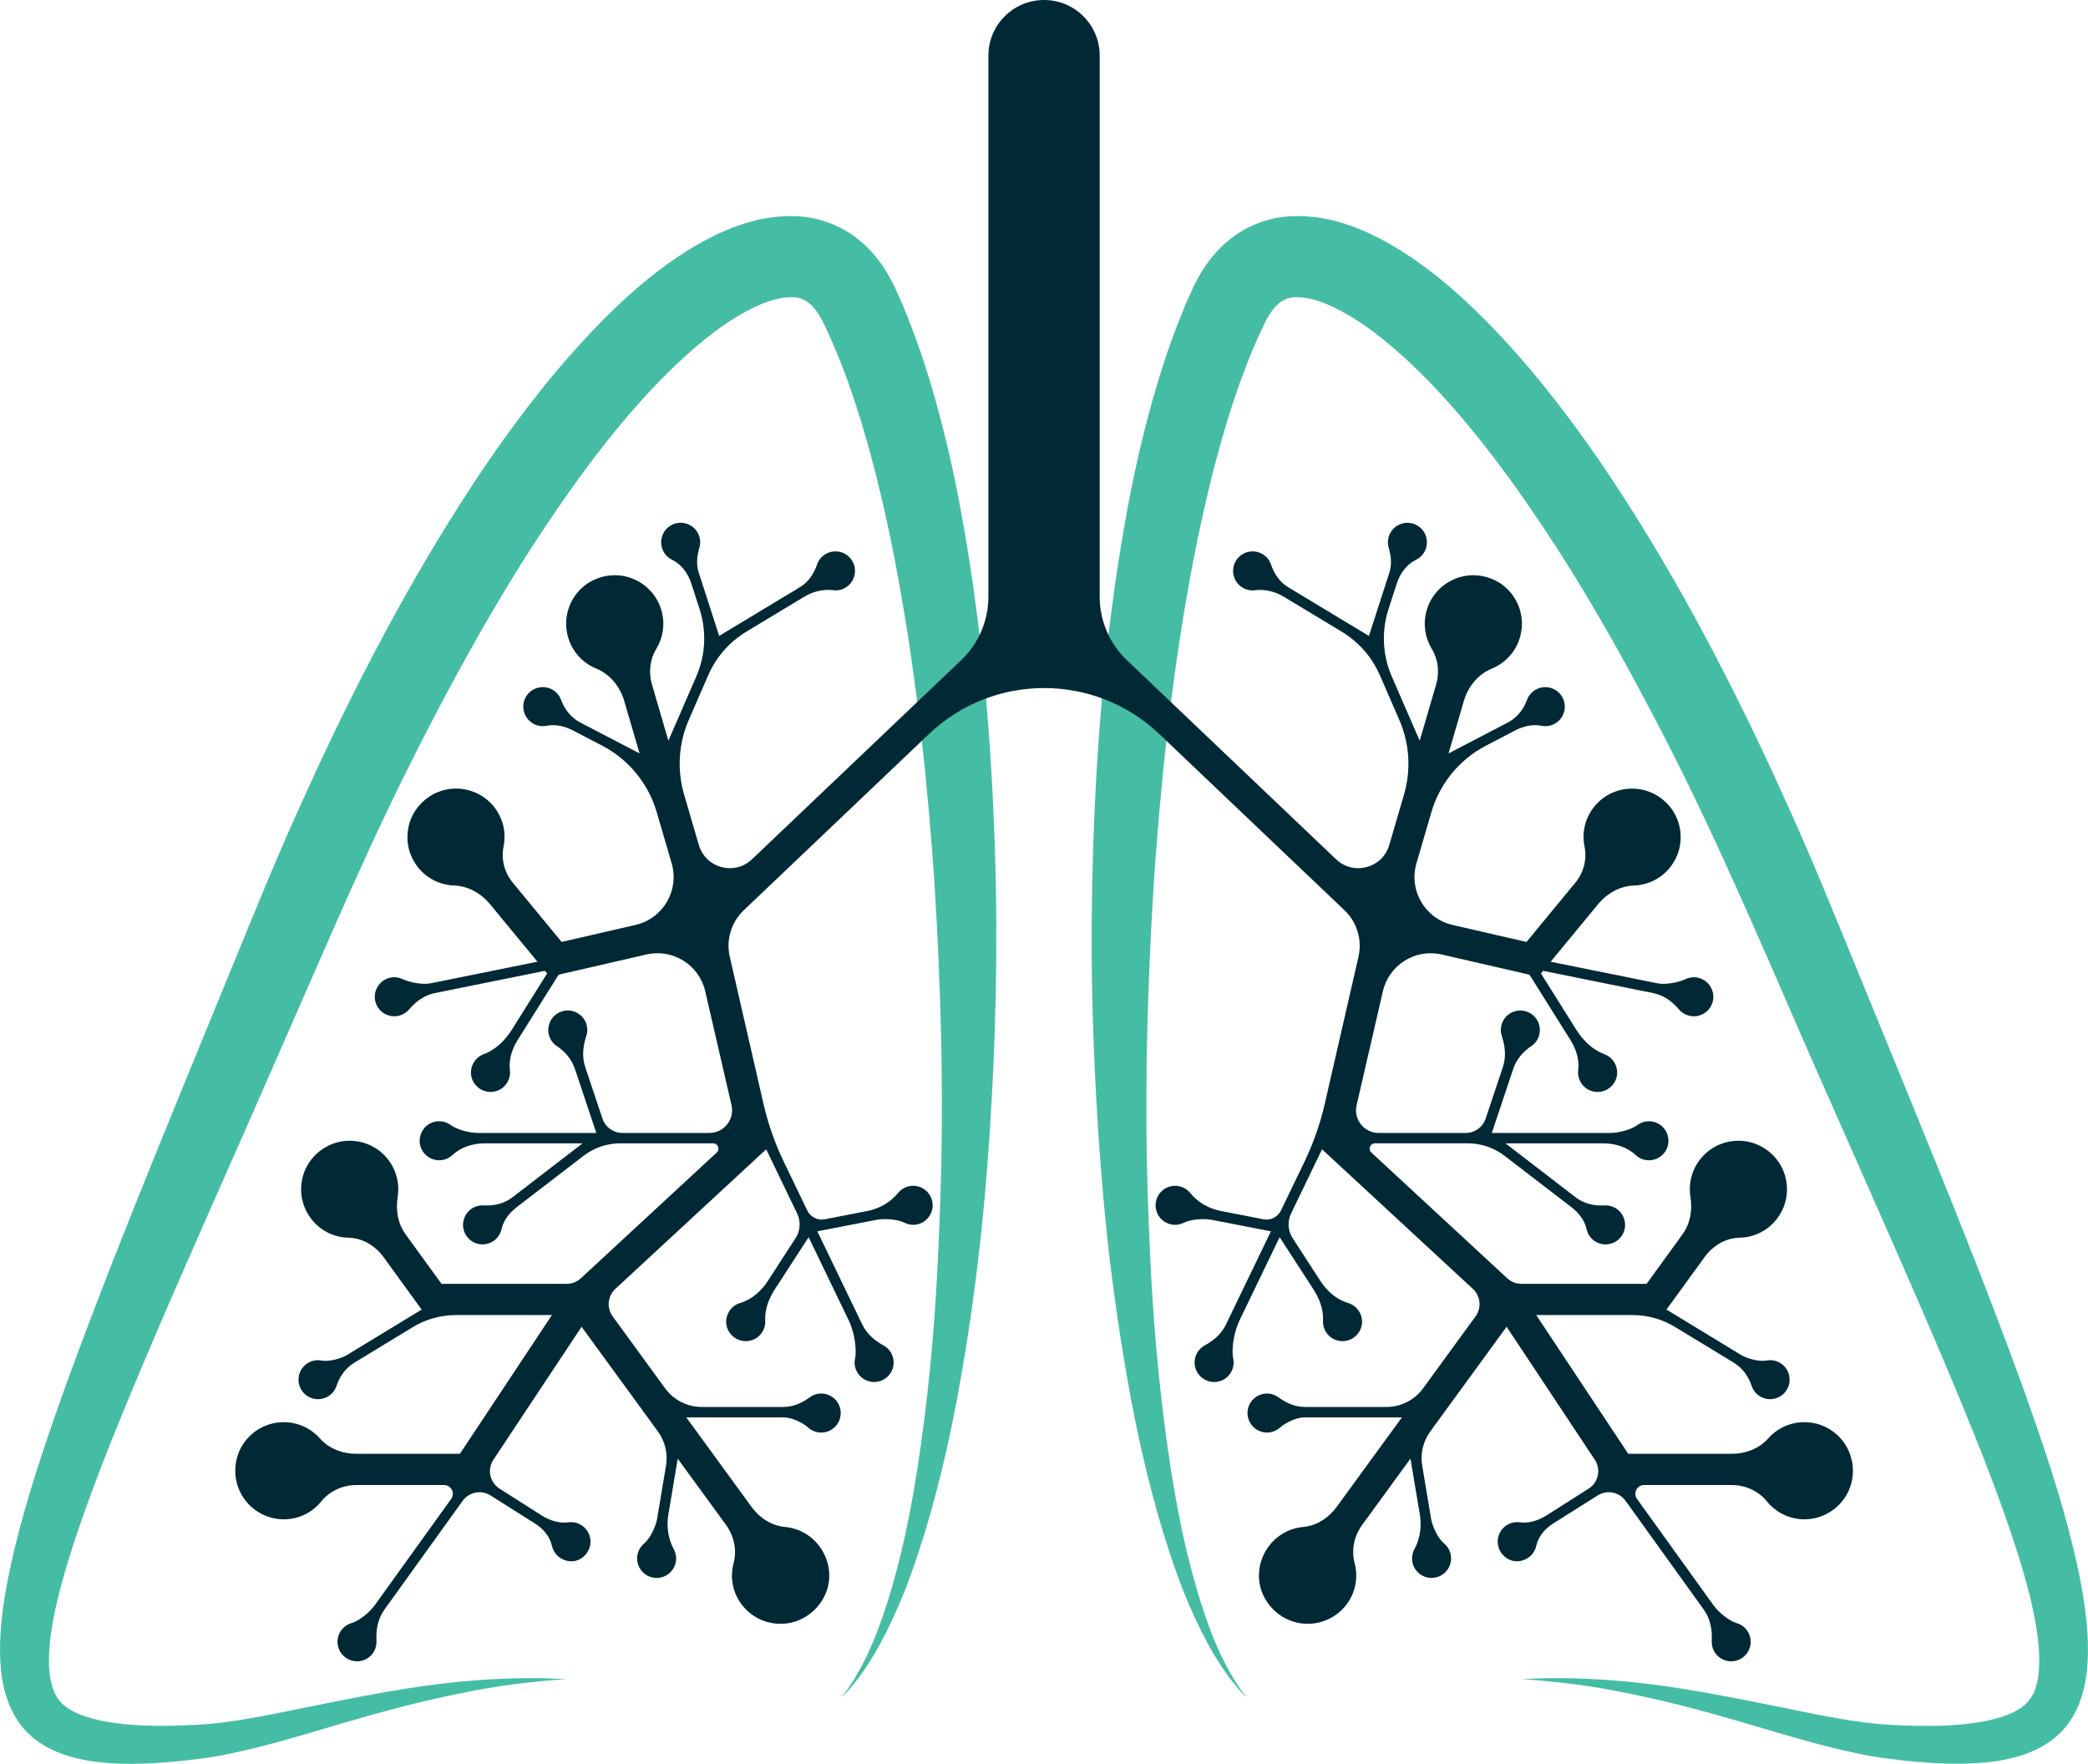
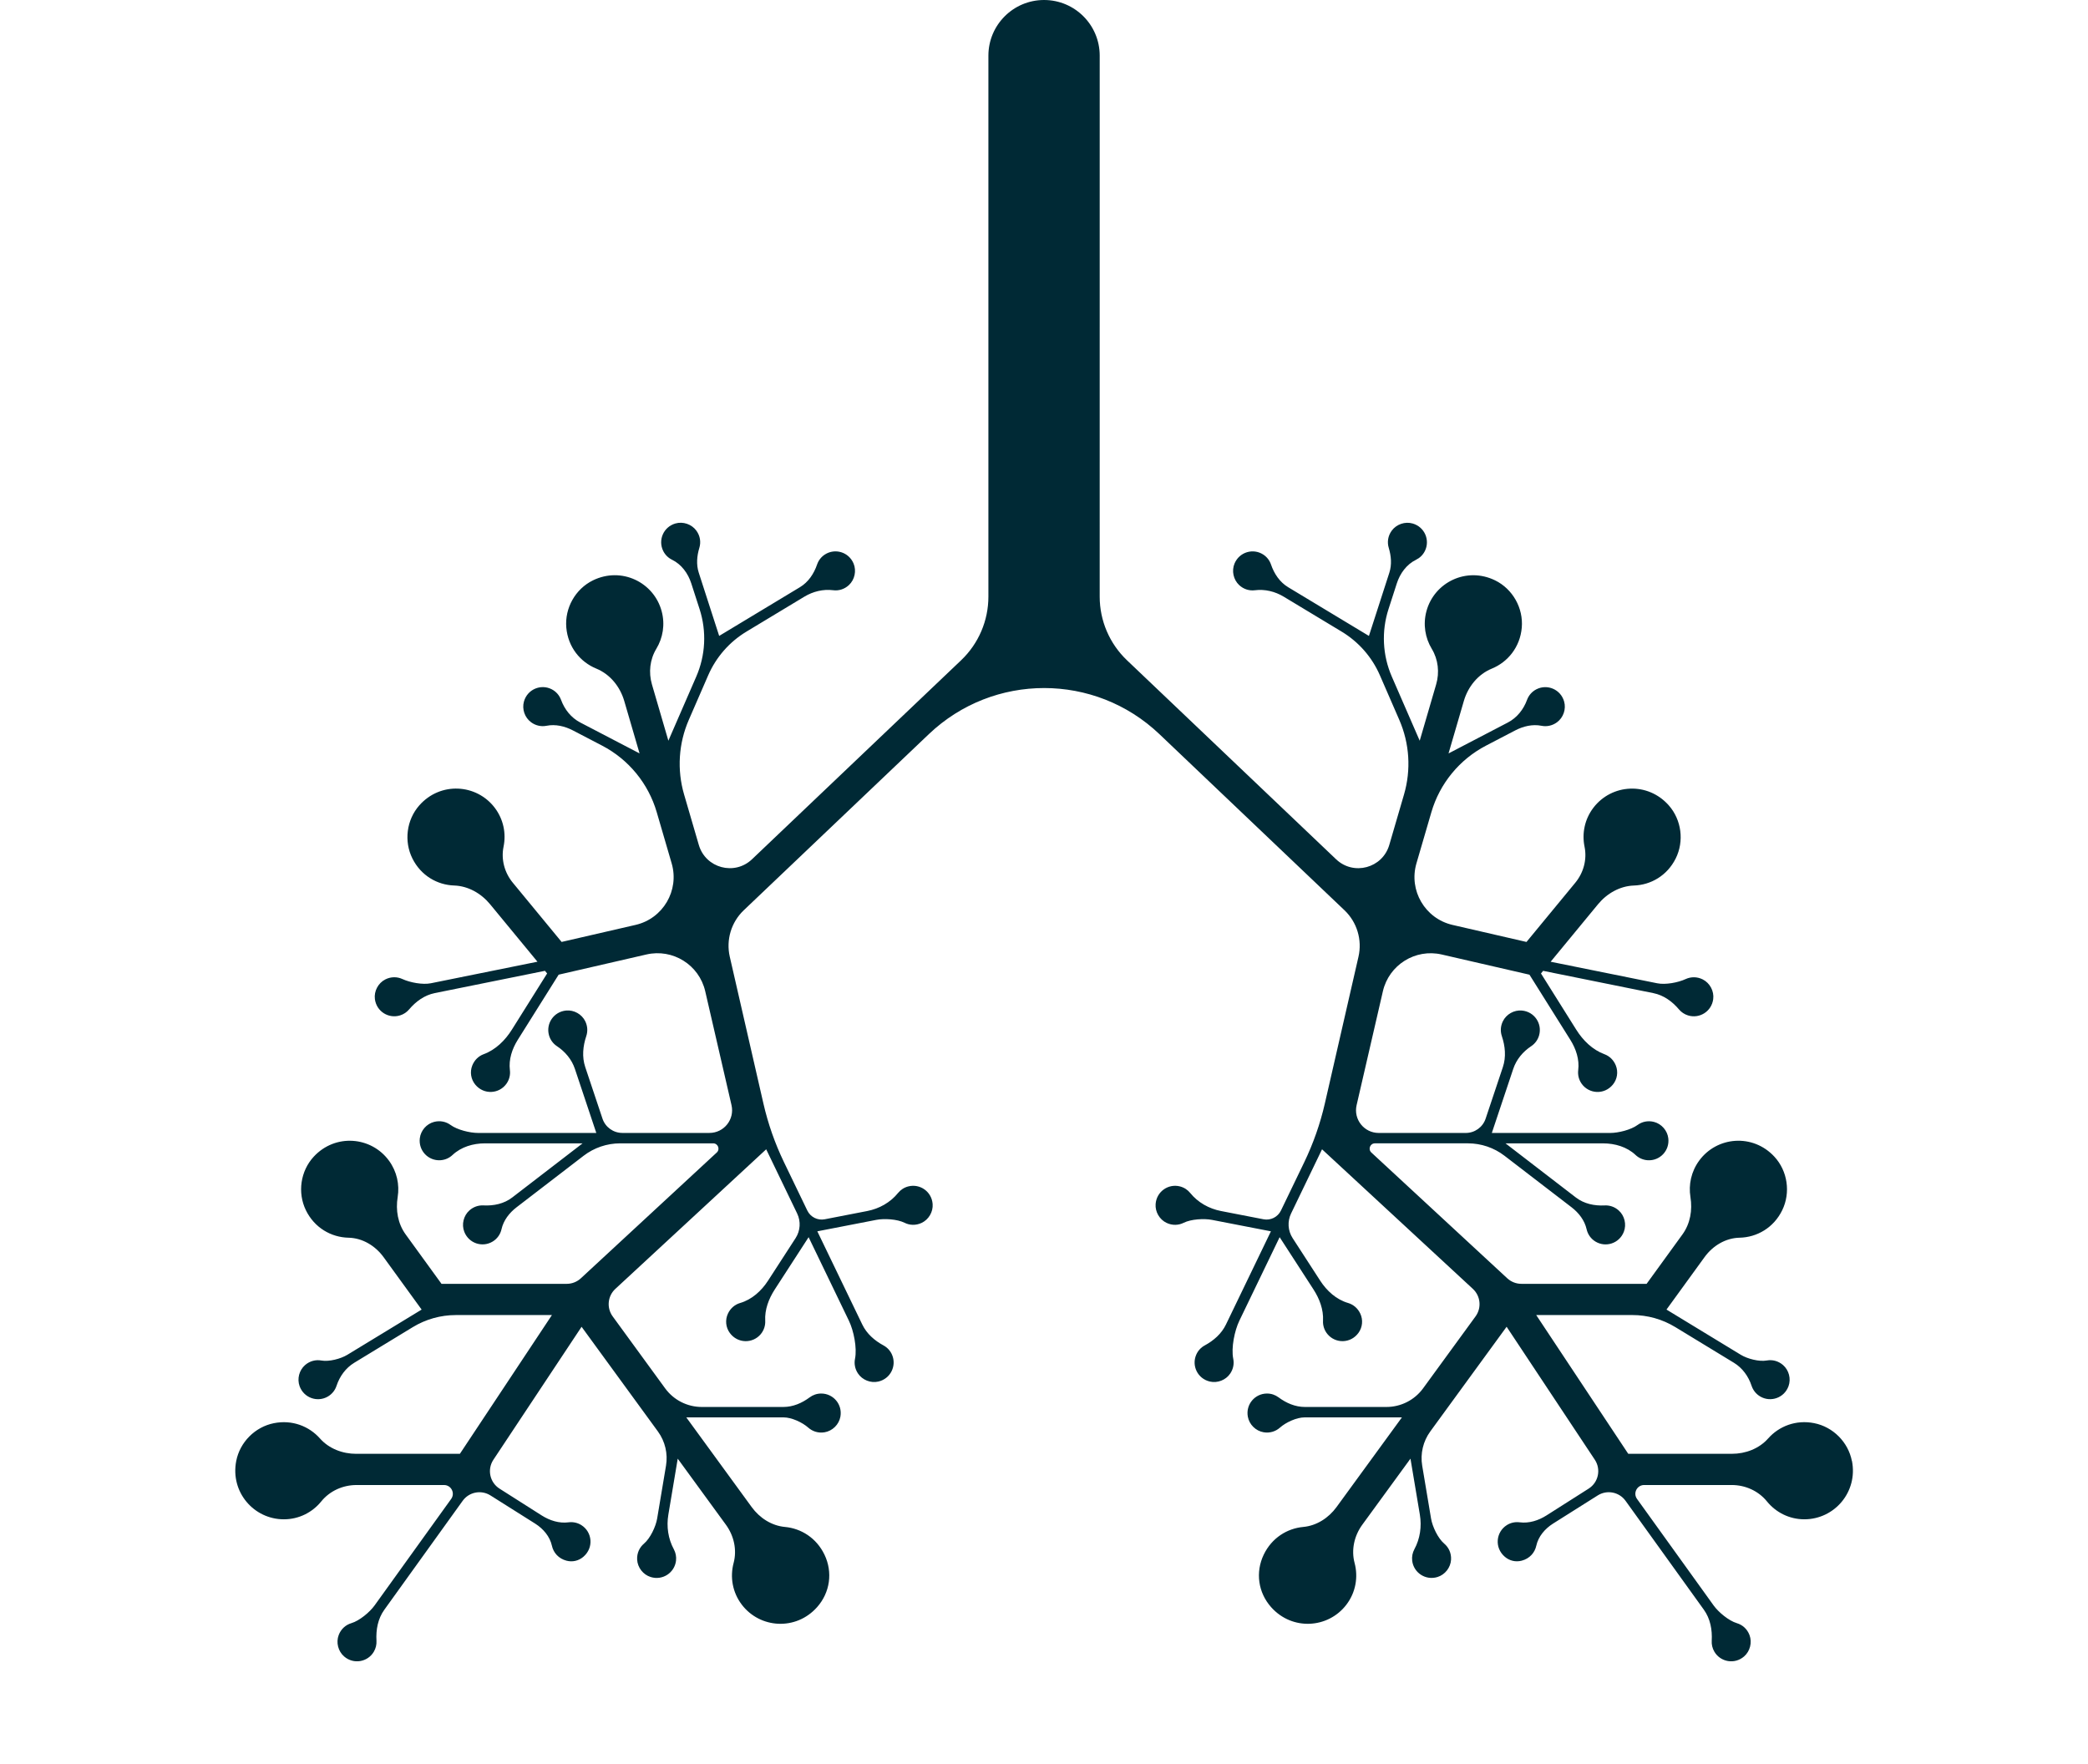
<svg xmlns="http://www.w3.org/2000/svg" id="Layer_2" viewBox="0 0 1581.68 1336.1">
  <defs>
    <style>.cls-1{fill:#45bda4;}.cls-2{fill:#002935;}</style>
  </defs>
  <g id="Layer_1-2">
-     <path class="cls-1" d="M1578.18,1210.05c-2.93-18.1-7.09-35.95-11.83-53.81-9.52-35.71-21.84-71.31-34.8-107.65-26.33-72.5-56.64-147.39-88.17-224.64-15.8-38.58-31.87-77.8-48.13-117.5-4.12-9.96-8.25-19.95-12.39-29.96-4.2-9.99-8.17-19.88-12.64-30.05-8.7-20.31-17.79-40.42-27.04-60.54-37.27-80.45-79.62-160.6-131.16-236.29-25.92-37.72-54.37-74.21-87.47-107.71-16.67-16.66-34.48-32.63-55-46.57-10.23-6.98-21.27-13.39-33.25-18.94-12-5.49-25.27-10.09-40.47-11.99l-5.86-.46-2.93-.19-1.46-.09h-1.84s-2.05.01-2.05.01c-.71.01-1.16-.01-2.62.08-2.39.14-5.01.29-7.19.59-8.44,1.05-17.16,3.52-25.16,7.42-16.21,7.82-28.22,20.73-35.94,33.24-1.94,3.16-3.79,6.34-5.33,9.5l-1.19,2.38-1.16,2.49-1.66,3.71-3.32,7.48-3.41,8.28c-4.5,10.99-8.19,21.45-11.86,32.2-14.11,42.75-23.81,85.32-31.13,127.32-14.71,83.97-20.99,165.49-23.65,242.7-1.16,38.62-1.48,76.16-.7,112.45.77,36.29,2.43,71.31,4.63,104.88,2.28,33.56,5.05,65.69,8.7,96.14,3.65,30.45,7.92,59.24,12.61,86.19,9.22,53.91,20.92,100.34,33.44,137.64,12.32,37.38,26.26,65.33,37.86,82.9,2.75,4.48,5.67,8.14,8,11.38,2.54,3.1,4.68,5.7,6.46,7.74,3.74,3.91,5.66,5.92,5.66,5.92,0,0-1.67-2.22-4.91-6.52-1.51-2.22-3.32-5.03-5.44-8.36-1.9-3.49-4.36-7.33-6.61-12.01-9.67-18.31-19.88-47.05-28.86-84.54-8.98-37.52-16.06-83.96-21.5-137.45-2.64-26.76-4.74-55.32-6.12-85.47-1.39-30.15-2.61-61.85-2.83-94.95-.24-33.1.12-67.58,1.43-103.22,1.25-35.64,3-72.44,5.96-110.16,5.78-75.39,14.96-154.74,31.23-234.71,8.31-39.88,18.3-80.02,31.95-118.51,3.46-9.49,7.16-19.24,11.04-28.15l2.88-6.64,3.42-7.28,1.73-3.67.43-.92c.21-.45-.16.37.15-.26l.66-1.24c.85-1.7,1.8-3.17,2.72-4.62,3.74-5.83,7.6-9.05,11.13-10.68,1.82-.83,3.75-1.38,6.15-1.64.53-.07.64,0,.97-.1-.09-.06.82-.04,1.48-.04h2.05s.11.01.24.01l.54.07,1.16.12,2.33.17c6.55.89,14.33,3.4,22.2,7.21,7.89,3.81,15.93,8.52,23.83,14.07,15.81,11.09,31.09,24.75,45.66,39.45,29.1,29.65,55.51,63.66,79.82,99.29,24.57,35.5,47.03,72.86,68.17,110.85,21.05,38.06,41.07,76.68,59.67,115.7,36.98,77.45,70.1,157.77,104.17,233.81,33.58,76.3,66.55,149.73,95.42,219.82,14.44,35.01,27.71,69.29,38.69,102.55,5.46,16.62,10.26,33.02,13.82,49.02,3.56,15.95,5.66,31.64,5.1,45.55l-.42,5.04c-.16,1.66-.53,3.14-.76,4.73-.18,1.64-.71,2.94-1.06,4.38-.2.66-.37,1.53-.57,2.03-.2.44-.38.9-.53,1.36-.16.47-.28.94-.42,1.45l-1.55,2.63-1.28,2.17-.18.22-.54.71c-1.38,1.95-3.29,3.64-5.38,5.31-4.28,3.28-10.02,5.9-16.29,7.84-6.29,1.91-13.01,3.48-19.96,4.37-13.84,2.01-28.14,2.42-42.08,2.24-3.46-.09-6.89-.17-10.3-.26-3.54-.17-7.05-.34-10.54-.5-6.57-.31-13.13-.93-19.63-1.74-26.03-3.32-50.77-9.1-73.81-13.56-23.03-4.66-44.36-8.78-63.72-11.86-38.73-6.35-69.62-7.94-90.54-8.2-10.47-.16-18.51.11-23.89.37-5.39.24-8.17.37-8.17.37,0,0,2.78.2,8.16.59,5.39.35,13.34,1.12,23.67,2.3,20.69,2.25,50.73,7.49,88.24,16.89,18.77,4.72,39.36,10.63,61.84,17.31,22.52,6.65,46.87,13.98,74.32,19.67,6.88,1.37,13.97,2.59,21.33,3.48,3.48.42,6.98.85,10.51,1.28,3.67.36,7.37.73,11.1,1.1,14.81,1.27,30.23,2.02,46.65.89,8.18-.5,16.69-1.61,25.43-3.79,8.71-2.19,17.88-5.42,26.75-11.26,4.38-2.97,8.72-6.44,12.42-10.77l1.39-1.62.69-.81c.51-.69-.16.4,1.31-1.76l1.69-2.53,1.7-2.53,2.14-4.11,2.02-4.21c.61-1.38.93-2.51,1.41-3.79.84-2.48,1.84-5.03,2.32-7.48.56-2.46,1.25-4.99,1.65-7.44l1.06-7.35c1.93-19.39.19-37.87-2.69-55.96Z" />
-     <path class="cls-1" d="M729.95,398.35c-7.33-41.99-16.98-84.57-31.11-127.31-3.64-10.67-7.43-21.37-11.79-32.04-2.14-5.34-4.38-10.67-6.83-15.99l-1.79-4-.45-1-.8-1.63-.91-1.82-.9-1.82-1.4-2.55c-.99-1.72-2.03-3.67-3.04-5.18-7.67-12.53-19.71-25.42-35.9-33.24-7.99-3.9-16.7-6.36-25.14-7.41-4.21-.51-8.39-.74-12.44-.68-1.09.03.27-.07-2.82.08l-1.02.07-2.05.14-4.09.29c-4.07.54-8.53,1.24-12.56,2.06l-10.39,2.75-9.78,3.41c-3.15,1.24-6.17,2.6-9.25,3.93-11.98,5.55-23.01,11.96-33.24,18.94-20.51,13.94-38.36,29.86-55.01,46.54-33.11,33.49-61.53,70-87.48,107.7-51.54,75.69-93.93,155.81-131.2,236.27-9.27,20.14-18.32,40.26-27.01,60.4-8.63,20.16-16.95,40.4-25.09,60.16-16.27,39.7-32.34,78.92-48.14,117.49-31.53,77.25-61.85,152.14-88.18,224.64-12.96,36.34-25.26,71.95-34.81,107.66-4.74,17.86-8.89,35.71-11.82,53.82-2.88,18.1-4.61,36.58-2.68,55.99,1.09,9.7,3.41,19.87,8.19,29.71l1.82,3.66,2.29,3.55,2.35,3.48c1.51,1.97.71.87,1.17,1.46l.5.57,1,1.13,1,1.13.5.57.85.83,3.48,3.26,1.78,1.57,1.63,1.19,3.28,2.33c8.87,5.85,18.05,9.07,26.77,11.26,8.75,2.17,17.25,3.32,25.44,3.8,16.42,1.13,31.85.37,46.65-.9,7.39-.69,14.63-1.47,21.71-2.39,7.12-.87,14.41-2.11,21.25-3.48,27.45-5.7,51.8-13.02,74.32-19.68,22.49-6.68,43.07-12.6,61.84-17.32,37.51-9.4,67.55-14.65,88.24-16.91,10.33-1.18,18.3-1.96,23.67-2.31,5.38-.39,8.16-.59,8.16-.59,0,0-2.78-.13-8.17-.37-5.39-.26-13.42-.53-23.89-.37-20.92.24-51.81,1.83-90.55,8.17-19.36,3.07-40.69,7.18-63.72,11.84-23.04,4.45-47.78,10.25-73.81,13.55-6.53.81-12.89,1.42-19.71,1.74-6.84.39-13.75.61-20.74.75-13.94.18-28.23-.24-42.07-2.25-6.95-.91-13.67-2.45-19.95-4.36-6.26-1.94-12-4.56-16.27-7.83l-1.53-1.25-.77-.61-.42-.49c-.28-.31-.58-.6-.91-.87l-.25-.2-.47-.59-.94-1.19-.94-1.19-.47-.6c.16.19-1.01-1.27.23.27l-.89-1.66-.96-1.61-.73-1.89c-2.03-4.99-3.28-11.19-3.62-18.09-.56-13.9,1.54-29.58,5.11-45.52,3.55-15.99,8.36-32.39,13.82-49.01,10.94-33.26,24.25-67.53,38.68-102.54,28.86-70.09,61.83-143.53,95.41-219.82,16.75-38.21,33.77-77.05,51-116.37,17.2-39.37,34.43-78.38,53.14-117.46,18.63-39.01,38.6-77.65,59.65-115.71,21.14-38,43.62-75.34,68.15-110.86,24.27-35.65,50.71-69.65,79.8-99.31,14.59-14.68,29.83-28.39,45.65-39.48,7.9-5.56,15.94-10.26,23.84-14.07l5.87-2.6,5.73-2.1,5.49-1.54c1.35-.23,2.29-.44,3.61-.82l4.09-.34,2.04-.17h.15c.12-.02.21-.02.1,0,1.42-.05,2.71.02,3.92.13,2.4.26,4.33.81,6.16,1.64,3.56,1.63,7.38,4.88,11.18,10.68.54.72.72,1.2,1.14,1.79.21.34.31.42.61.98l.94,1.8.95,1.8c.11.23.16.33.18.35l.32.68,1.6,3.38c2.18,4.46,4.22,9.05,6.19,13.69,4.01,9.23,7.61,18.75,11.11,28.31,13.63,38.51,23.67,78.63,31.97,118.52,16.27,79.98,25.46,159.33,31.24,234.72,2.96,37.72,4.68,74.53,5.96,110.17,1.31,35.64,1.66,70.12,1.42,103.22-.22,33.11-1.47,64.81-2.84,94.96-1.38,30.15-3.48,58.71-6.13,85.47-5.45,53.49-12.53,99.94-21.53,137.46-8.99,37.49-19.21,66.23-28.88,84.53-2.25,4.68-4.71,8.52-6.61,12-2.12,3.31-3.92,6.12-5.44,8.34-3.25,4.31-4.92,6.53-4.92,6.53,0,0,1.92-2.01,5.65-5.91,1.77-2.03,3.91-4.64,6.46-7.76,2.33-3.25,5.24-6.91,7.99-11.39,11.59-17.57,25.52-45.52,37.83-82.9,12.49-37.31,24.21-83.73,33.41-137.64,9.44-53.88,16.98-115.18,21.3-182.32,4.45-67.13,6.49-140.1,3.91-217.32-2.64-77.21-8.92-158.73-23.63-242.69Z" />
    <path class="cls-2" d="M1402.81,1106.62c-2.79-14.25-14.24-25.74-28.48-28.59-13.91-2.78-26.73,2.31-34.95,11.59-6.86,7.74-17.11,11.61-27.45,11.61h-78.52s-69.72-105.11-69.72-105.11h72.79c11.5,0,22.79,3.16,32.61,9.15l44.34,26.99c6.5,3.95,11.04,10.26,13.43,17.48,1.09,3.29,3.34,6.21,6.57,8.1,7.84,4.57,18.15,1.12,21.4-7.85,2.02-5.57.33-12.09-4.14-15.98-3.67-3.19-8.19-4.22-12.37-3.46-5.75,1.05-14.65-1.28-19.64-4.32l-56.29-34.26,28.83-39.73c6.23-8.59,15.92-14.48,26.53-14.7,13.1-.28,25.84-7.49,32.33-20.88,6.44-13.28,4.07-29.61-5.93-40.46-16.34-17.72-43.66-15.4-57.07,3.04-6,8.25-8.06,18.14-6.56,27.47,1.61,9.97-.12,20.17-6.04,28.34l-27.16,37.43h-94.85c-3.97,0-7.79-1.5-10.7-4.19l-102.97-95.29c-2.67-2.47-.92-6.94,2.72-6.94h70.45c10.02,0,19.77,3.31,27.72,9.42l50.82,39.04c5.45,4.19,9.86,9.89,11.36,16.6.84,3.73,3.11,7.13,6.63,9.3,7.73,4.75,18.12,1.54,21.57-7.36,2.17-5.58.57-12.21-3.9-16.19-3.12-2.78-6.91-3.97-10.58-3.78-7.83.4-15.63-1.23-21.85-6.01l-53.29-41h73.92c8.98,0,18.07,2.66,24.61,8.81,2.43,2.28,5.64,3.76,9.23,3.98,9.06.54,16.7-7.2,15.54-16.67-.71-5.84-5.1-10.87-10.78-12.36-4.66-1.22-9.14-.17-12.53,2.32-4.99,3.66-14.54,6.04-20.73,6.04h-89.64s16.22-48.53,16.22-48.53c2.39-7.15,7.32-13.04,13.6-17.2,2.82-1.87,5.01-4.72,6-8.24,2.47-8.75-3.47-17.88-13-18.76-5.94-.55-11.87,2.78-14.47,8.15-1.82,3.74-1.94,7.69-.78,11.16,2.57,7.68,3.36,15.83.8,23.51l-13.06,39.07c-2.16,6.47-8.22,10.83-15.04,10.83h-65.96c-11.05,0-19.22-10.28-16.74-21.04l19.92-86.31c4.63-19.97,24.56-32.43,44.54-27.83l66.49,15.3,30.98,49.38c4.29,6.84,6.95,14.88,5.95,22.89-.44,3.56.4,7.29,2.67,10.43,5.53,7.65,17.02,8.45,23.52.62,3.36-4.04,4.25-9.62,2.31-14.51-1.71-4.3-4.92-7.2-8.63-8.57-9.06-3.35-16.25-10.43-21.38-18.61l-26.7-42.56,1.63-1.99,83.53,16.89c7.79,1.57,14.29,6.32,19.42,12.38,1.72,2.03,4.02,3.62,6.76,4.48,8.63,2.72,17.89-2.89,19.12-12.3.79-6.04-2.48-12.21-7.92-14.95-4.33-2.18-9.03-2.07-12.93-.27-5.79,2.67-15.31,4.46-21.56,3.19l-80.73-16.32,35.87-43.52c6.78-8.22,16.57-13.84,27.22-14.2,12.75-.43,25.12-7.43,31.63-20.46,6.54-13.08,4.46-29.26-5.21-40.23-15.94-18.09-43.32-16.36-57.13,1.77-6.67,8.76-8.75,19.52-6.7,29.5,1.98,9.66-.73,19.68-7,27.29l-36.98,44.87-56.02-12.9c-20.82-4.79-33.33-26.12-27.34-46.63l11.31-38.75c6.35-21.74,21.29-39.95,41.38-50.42l22.12-11.53c6.13-3.2,13.17-4.86,19.95-3.51,3.86.77,8.06,0,11.65-2.61,4.87-3.55,7.11-9.99,5.47-15.78-2.63-9.26-12.77-13.41-20.92-9.3-3.47,1.75-5.93,4.67-7.17,8.04-2.69,7.32-7.65,13.58-14.56,17.18l-44.92,23.41,11.6-39.74c3.17-10.85,10.72-20.22,21.18-24.5,12.11-4.96,21.41-16.26,22.7-31.03,1.29-14.77-6.82-29.25-20.13-35.79-21.61-10.61-46.24,1.39-52.11,23.4-2.68,10.04-.91,20.2,4.07,28.44,4.89,8.07,5.96,17.89,3.31,26.94l-12.45,42.65-21.14-48.58c-7.03-16.15-7.92-34.31-2.51-51.07l6.29-19.48c2.45-7.6,7.42-14.45,14.6-17.95,2.81-1.37,5.2-3.64,6.7-6.67,4-8.12-.12-18.13-9.25-20.78-5.79-1.68-12.3.54-15.87,5.4-2.96,4.03-3.55,8.8-2.28,13.01,1.86,6.18,2.44,12.68.46,18.83l-15.47,47.91-61.18-36.9c-6.38-3.85-10.58-10.15-13-17.21-1.03-3-3.02-5.69-5.9-7.55-7.6-4.92-18.03-1.97-21.72,6.81-2.32,5.54-.88,12.24,3.51,16.34,3.45,3.22,7.81,4.43,11.92,3.91,7.59-.96,15.27.92,21.82,4.87l43.91,26.48c12.85,7.75,22.97,19.3,28.95,33.06l14.71,33.81c7.75,17.82,9.02,37.8,3.57,56.46l-11.17,38.26c-5.13,17.56-27.03,23.46-40.28,10.85l-158.25-150.6-.24-.23c-13.15-12.55-20.59-29.93-20.59-48.11V42.16c0-23.29-18.88-42.16-42.16-42.16h0c-23.29,0-42.16,18.88-42.16,42.16v409.79c0,18.18-7.44,35.56-20.59,48.11l-.24.23-158.25,150.6c-13.25,12.61-35.16,6.71-40.28-10.85l-11.17-38.27c-5.44-18.66-4.18-38.63,3.57-56.45l14.71-33.81c5.99-13.76,16.11-25.32,28.96-33.07l43.9-26.48c6.55-3.95,14.23-5.83,21.82-4.87,4.12.52,8.47-.69,11.92-3.91,4.39-4.1,5.83-10.8,3.51-16.34-3.68-8.77-14.11-11.73-21.72-6.81-2.88,1.86-4.87,4.55-5.9,7.55-2.42,7.05-6.62,13.36-13,17.21l-61.18,36.9-15.47-47.91c-1.98-6.15-1.41-12.65.46-18.83,1.27-4.21.68-8.98-2.28-13.01-3.56-4.86-10.08-7.09-15.87-5.41-9.13,2.65-13.25,12.66-9.25,20.78,1.5,3.03,3.89,5.31,6.7,6.68,7.17,3.49,12.13,10.34,14.58,17.92l6.3,19.51c5.41,16.76,4.52,34.92-2.51,51.07l-21.14,48.58-12.45-42.65c-2.64-9.06-1.57-18.87,3.31-26.94,4.99-8.24,6.75-18.39,4.07-28.44-5.87-22.01-30.5-34.01-52.11-23.4-13.31,6.54-21.42,21.01-20.13,35.78,1.29,14.77,10.59,26.07,22.7,31.03,10.47,4.29,18.01,13.65,21.18,24.5l11.6,39.74-44.92-23.41c-6.92-3.6-11.87-9.87-14.56-17.18-1.24-3.37-3.71-6.29-7.17-8.04-8.15-4.11-18.29.04-20.92,9.3-1.64,5.79.59,12.22,5.45,15.77,3.59,2.63,7.8,3.4,11.67,2.63,6.79-1.35,13.83.32,19.97,3.52l22.11,11.52c20.09,10.47,35.03,28.68,41.38,50.42l11.31,38.75c5.99,20.51-6.52,41.84-27.34,46.63l-56.02,12.9-36.98-44.87c-6.27-7.61-8.98-17.63-7-27.29,2.05-9.99-.03-20.74-6.7-29.5-13.81-18.14-41.19-19.86-57.13-1.77-9.66,10.96-11.74,27.14-5.22,40.21,6.51,13.04,18.88,20.05,31.64,20.48,10.65.36,20.44,5.98,27.22,14.21l35.87,43.51-80.73,16.32c-6.25,1.26-15.77-.53-21.56-3.19-3.9-1.8-8.6-1.91-12.93.27-5.44,2.74-8.71,8.91-7.92,14.95,1.23,9.42,10.49,15.02,19.12,12.3,2.74-.86,5.04-2.45,6.76-4.48,5.14-6.06,11.64-10.81,19.43-12.39l83.52-16.88,1.64,1.99-26.7,42.56c-5.13,8.18-12.32,15.27-21.38,18.61-3.72,1.37-6.93,4.28-8.63,8.57-1.94,4.89-1.05,10.46,2.31,14.51,6.51,7.83,18,7.03,23.52-.62,2.27-3.14,3.12-6.87,2.67-10.43-.99-8.01,1.66-16.05,5.95-22.89l30.98-49.38,66.49-15.3c19.98-4.6,39.91,7.85,44.54,27.83l19.92,86.31c2.48,10.76-5.69,21.04-16.74,21.04h-65.96c-6.82,0-12.88-4.36-15.04-10.83l-13.06-39.07c-2.57-7.68-1.77-15.83.8-23.51,1.16-3.47,1.03-7.42-.78-11.16-2.61-5.37-8.53-8.7-14.47-8.15-9.52.88-15.47,10.01-13,18.76.99,3.52,3.18,6.36,6,8.23,6.28,4.17,11.22,10.06,13.61,17.21l16.22,48.53h-89.62c-6.19,0-15.76-2.38-20.76-6.04-3.4-2.49-7.88-3.54-12.54-2.32-5.69,1.49-10.07,6.53-10.77,12.37-1.14,9.47,6.49,17.2,15.55,16.66,3.59-.21,6.8-1.69,9.23-3.98,6.54-6.15,15.63-8.81,24.61-8.81h73.91l-53.3,41c-6.21,4.78-14.01,6.41-21.84,6.01-3.67-.19-7.46,1.01-10.58,3.78-4.47,3.98-6.07,10.61-3.9,16.19,3.46,8.9,13.84,12.11,21.57,7.36,3.52-2.16,5.8-5.56,6.63-9.29,1.5-6.71,5.91-12.41,11.36-16.59l50.82-39.04c7.95-6.11,17.69-9.42,27.72-9.42h70.45c3.64,0,5.39,4.47,2.72,6.94l-102.97,95.29c-2.91,2.69-6.73,4.19-10.69,4.19h-94.86l-27.16-37.43c-5.93-8.17-7.65-18.38-6.04-28.34,1.5-9.33-.56-19.23-6.56-27.47-13.41-18.43-40.73-20.76-57.07-3.04-10,10.85-12.37,27.17-5.94,40.45,6.49,13.39,19.23,20.61,32.34,20.89,10.61.23,20.3,6.12,26.54,14.71l28.83,39.73-56.29,34.26c-4.99,3.04-13.89,5.37-19.64,4.32-4.18-.76-8.71.27-12.37,3.46-4.47,3.89-6.15,10.41-4.14,15.98,3.25,8.97,13.56,12.42,21.4,7.85,3.23-1.89,5.48-4.81,6.57-8.1,2.39-7.22,6.93-13.52,13.43-17.48l44.34-26.99c9.83-5.98,21.11-9.15,32.61-9.15h72.79l-69.72,105.11h-78.52c-10.34,0-20.59-3.87-27.45-11.61-8.22-9.28-21.03-14.37-34.95-11.59-14.24,2.85-25.69,14.33-28.49,28.58-4.62,23.58,13.31,44.23,36.06,44.23,11.47,0,21.64-5.28,28.33-13.54,6.49-8,16.4-12.43,26.7-12.43h66.32c5.42,0,8.57,6.14,5.4,10.54l-57.99,80.64c-3.72,5.18-11.52,11.65-17.64,13.47-4.18,1.25-7.82,4.34-9.57,9-2.12,5.63-.43,12.29,4.13,16.22,7.19,6.21,17.84,4.21,22.46-3.56,1.55-2.61,2.19-5.49,2.03-8.29-.48-8.38,1.05-16.75,5.96-23.56l59.32-82.49c4.83-6.72,14.06-8.51,21.05-4.1l33.93,21.39c6.11,3.88,11.1,9.72,12.65,16.79,1.13,5.14,4.97,9.67,11.02,11.26,4.56,1.19,9.2.12,12.78-2.94,8.08-6.91,6.73-18.79-1.45-23.97-3.02-1.92-6.46-2.58-9.75-2.15-7.12.94-14.3-1.37-20.36-5.22l-31.94-20.3c-7.4-4.7-9.49-14.56-4.65-21.87l66.81-100.73,57.83,79.31c5.44,7.47,7.65,16.81,6.12,25.92l-6.71,40.04c-1.03,6.12-5.23,14.98-9.97,18.99-3.35,2.83-5.44,7.14-5.18,12.12.32,6.01,4.55,11.43,10.31,13.19,9.11,2.79,18.05-3.35,19.13-12.35.37-3.13-.27-6.14-1.66-8.71-4.32-7.98-5.65-17.23-4.15-26.17l7.11-42.44,36.5,50.05c6.09,8.35,8.49,19,5.83,28.98-2.81,10.56-.93,22.22,6.22,31.58,13.79,18.08,41.06,19.82,57.01,1.87,9.83-11.06,12.01-26.45,5.59-39.79-6.1-12.67-17.7-19.85-29.92-20.97-10.15-.93-19.21-6.82-25.21-15.06l-49.53-67.93h73.71c6.03,0,14.2,3.77,18.7,7.78,3.18,2.82,7.57,4.3,12.32,3.51,5.99-.99,10.94-5.87,12.01-11.86,1.67-9.36-5.48-17.5-14.54-17.5-3.28,0-6.29,1.07-8.72,2.88-5.86,4.36-12.66,7.3-19.97,7.3h-61.78c-10.98,0-21.3-5.25-27.77-14.12l-39.73-54.49c-4.71-6.46-3.84-15.41,2.03-20.84l114.26-105.73,23.45,48.62c2.89,5.99,2.45,13.06-1.17,18.65l-20.91,32.28c-5.02,7.75-12.22,14.27-21.09,16.87-3.84,1.12-7.28,3.83-9.26,8.06-2.24,4.77-1.69,10.4,1.43,14.65,5.98,8.15,17.43,8.1,23.44.87,2.46-2.97,3.56-6.61,3.37-10.17-.46-8.4,2.66-16.61,7.24-23.68l25.63-39.57,30.52,63.27c3.64,7.54,6.29,20.6,4.63,28.81-.74,3.63-.11,7.59,2.21,11.1,3.31,5.01,9.69,7.54,15.54,6.16,9.27-2.19,13.9-12,10.29-20.31-1.36-3.13-3.67-5.53-6.45-7.04-6.8-3.69-12.7-8.83-16.06-15.79l-34.08-70.65,44.66-8.67c6.07-1.18,15.89-.56,21.43,2.2,3.82,1.91,8.48,2.17,12.9.1,5.38-2.52,8.79-8.35,8.36-14.27-.69-9.5-9.64-15.62-18.42-13.38-3.19.81-5.86,2.61-7.79,4.98-5.84,7.2-14.21,11.9-23.32,13.67l-32.2,6.25c-5.4,1.05-10.82-1.67-13.21-6.62l-17.66-36.61c-6.85-14.2-12.08-29.12-15.6-44.49l-25.47-111.15c-2.93-12.79,1.1-26.18,10.61-35.22l140.19-133.4c24.46-23.27,55.89-34.91,87.32-34.91s62.87,11.64,87.32,34.91l140.19,133.4c9.51,9.05,13.54,22.43,10.61,35.22l-25.47,111.15c-3.52,15.37-8.76,30.29-15.6,44.49l-17.66,36.61c-2.39,4.95-7.81,7.67-13.21,6.62l-32.2-6.25c-9.11-1.77-17.48-6.47-23.32-13.67-1.92-2.37-4.6-4.17-7.79-4.98-8.77-2.24-17.72,3.88-18.42,13.36-.44,5.92,2.97,11.76,8.34,14.29,4.42,2.08,9.09,1.82,12.91-.09,5.54-2.76,15.37-3.38,21.45-2.2l44.64,8.66-34.08,70.64c-3.36,6.97-9.26,12.11-16.06,15.8-2.77,1.5-5.09,3.91-6.44,7.04-3.61,8.32,1.02,18.13,10.29,20.31,5.85,1.38,12.22-1.15,15.54-6.16,2.32-3.51,2.95-7.47,2.21-11.1-1.67-8.21.99-21.27,4.63-28.81l30.52-63.28,25.62,39.56c4.58,7.07,7.69,15.29,7.24,23.7-.19,3.56.91,7.2,3.37,10.16,6.01,7.24,17.46,7.28,23.44-.88,3.11-4.25,3.66-9.88,1.42-14.64-1.98-4.23-5.42-6.93-9.26-8.06-8.87-2.59-16.07-9.11-21.09-16.86l-20.91-32.28c-3.62-5.59-4.06-12.65-1.17-18.65l23.45-48.62,114.26,105.73c5.86,5.43,6.74,14.38,2.03,20.84l-39.73,54.49c-6.47,8.87-16.79,14.12-27.77,14.12h-61.78c-7.31,0-14.1-2.94-19.97-7.3-2.43-1.81-5.44-2.88-8.72-2.88-9.06,0-16.21,8.14-14.54,17.5,1.07,5.98,6.02,10.86,12.01,11.85,4.74.78,9.14-.69,12.31-3.51,4.5-4.01,12.66-7.77,18.69-7.77h73.72s-49.53,67.93-49.53,67.93c-6.01,8.24-15.06,14.13-25.21,15.06-12.22,1.12-23.83,8.3-29.93,20.97-6.42,13.34-4.25,28.72,5.59,39.79,15.95,17.95,43.22,16.21,57.01-1.87,7.15-9.37,9.03-21.03,6.22-31.58-2.66-9.98-.26-20.64,5.83-28.99l36.5-50.05,7.11,42.44c1.5,8.95.17,18.2-4.15,26.18-1.39,2.57-2.03,5.57-1.66,8.7,1.08,9,10.02,15.13,19.13,12.35,5.76-1.76,9.99-7.18,10.31-13.19.27-4.98-1.83-9.29-5.18-12.12-4.74-4.01-8.94-12.87-9.97-18.99l-6.71-40.04c-1.53-9.11.68-18.46,6.12-25.93l57.83-79.31,66.81,100.73c4.84,7.3,2.75,17.16-4.65,21.87l-31.95,20.31c-6.06,3.85-13.23,6.16-20.35,5.22-3.28-.43-6.73.23-9.75,2.15-8.18,5.19-9.53,17.07-1.45,23.97,3.58,3.06,8.22,4.13,12.78,2.94,6.05-1.59,9.9-6.12,11.02-11.26,1.55-7.07,6.54-12.91,12.65-16.79l33.92-21.39c7-4.41,16.22-2.62,21.06,4.1l59.32,82.49c4.9,6.81,6.43,15.18,5.96,23.56-.16,2.81.48,5.69,2.03,8.29,4.62,7.78,15.26,9.77,22.45,3.57,4.56-3.93,6.25-10.58,4.14-16.21-1.75-4.67-5.39-7.77-9.59-9.02-6.11-1.82-13.91-8.29-17.63-13.47l-57.99-80.64c-3.17-4.4-.02-10.54,5.4-10.54h66.33c10.3,0,20.21,4.43,26.7,12.43,6.7,8.25,16.86,13.54,28.33,13.54,22.75,0,40.68-20.65,36.06-44.23Z" />
  </g>
</svg>